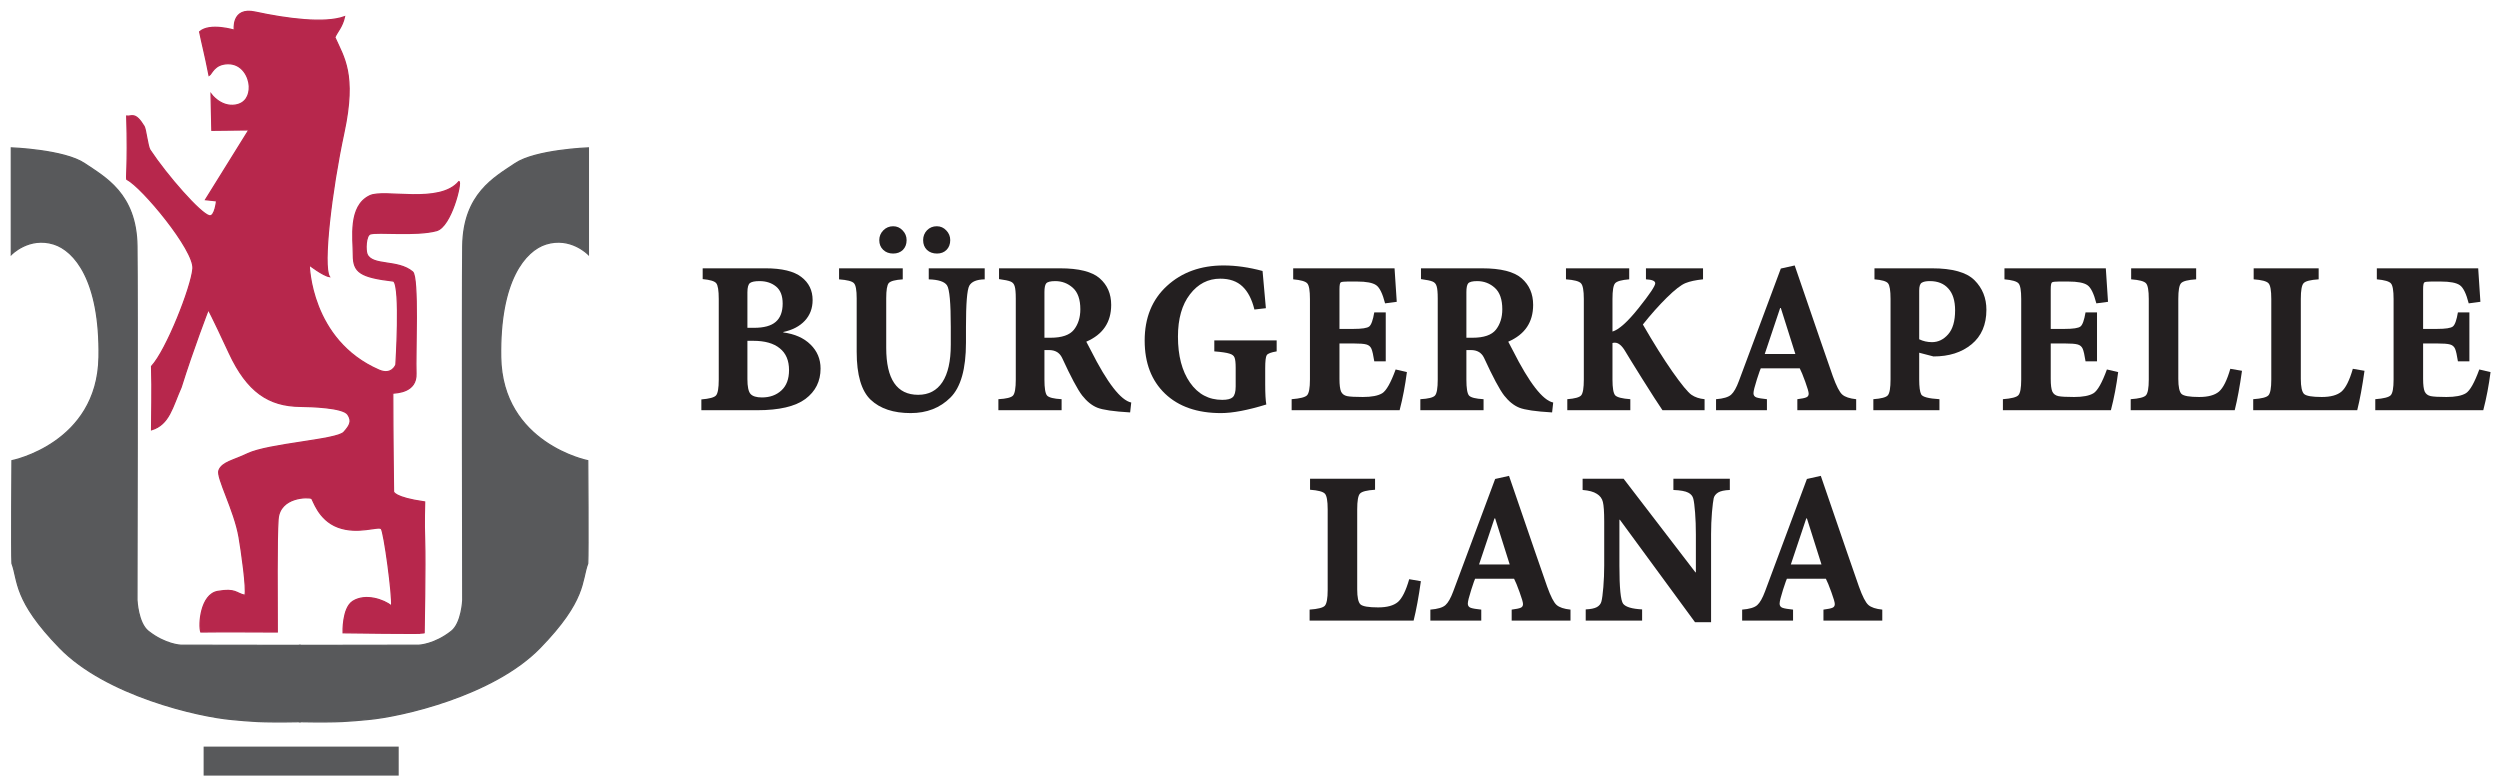
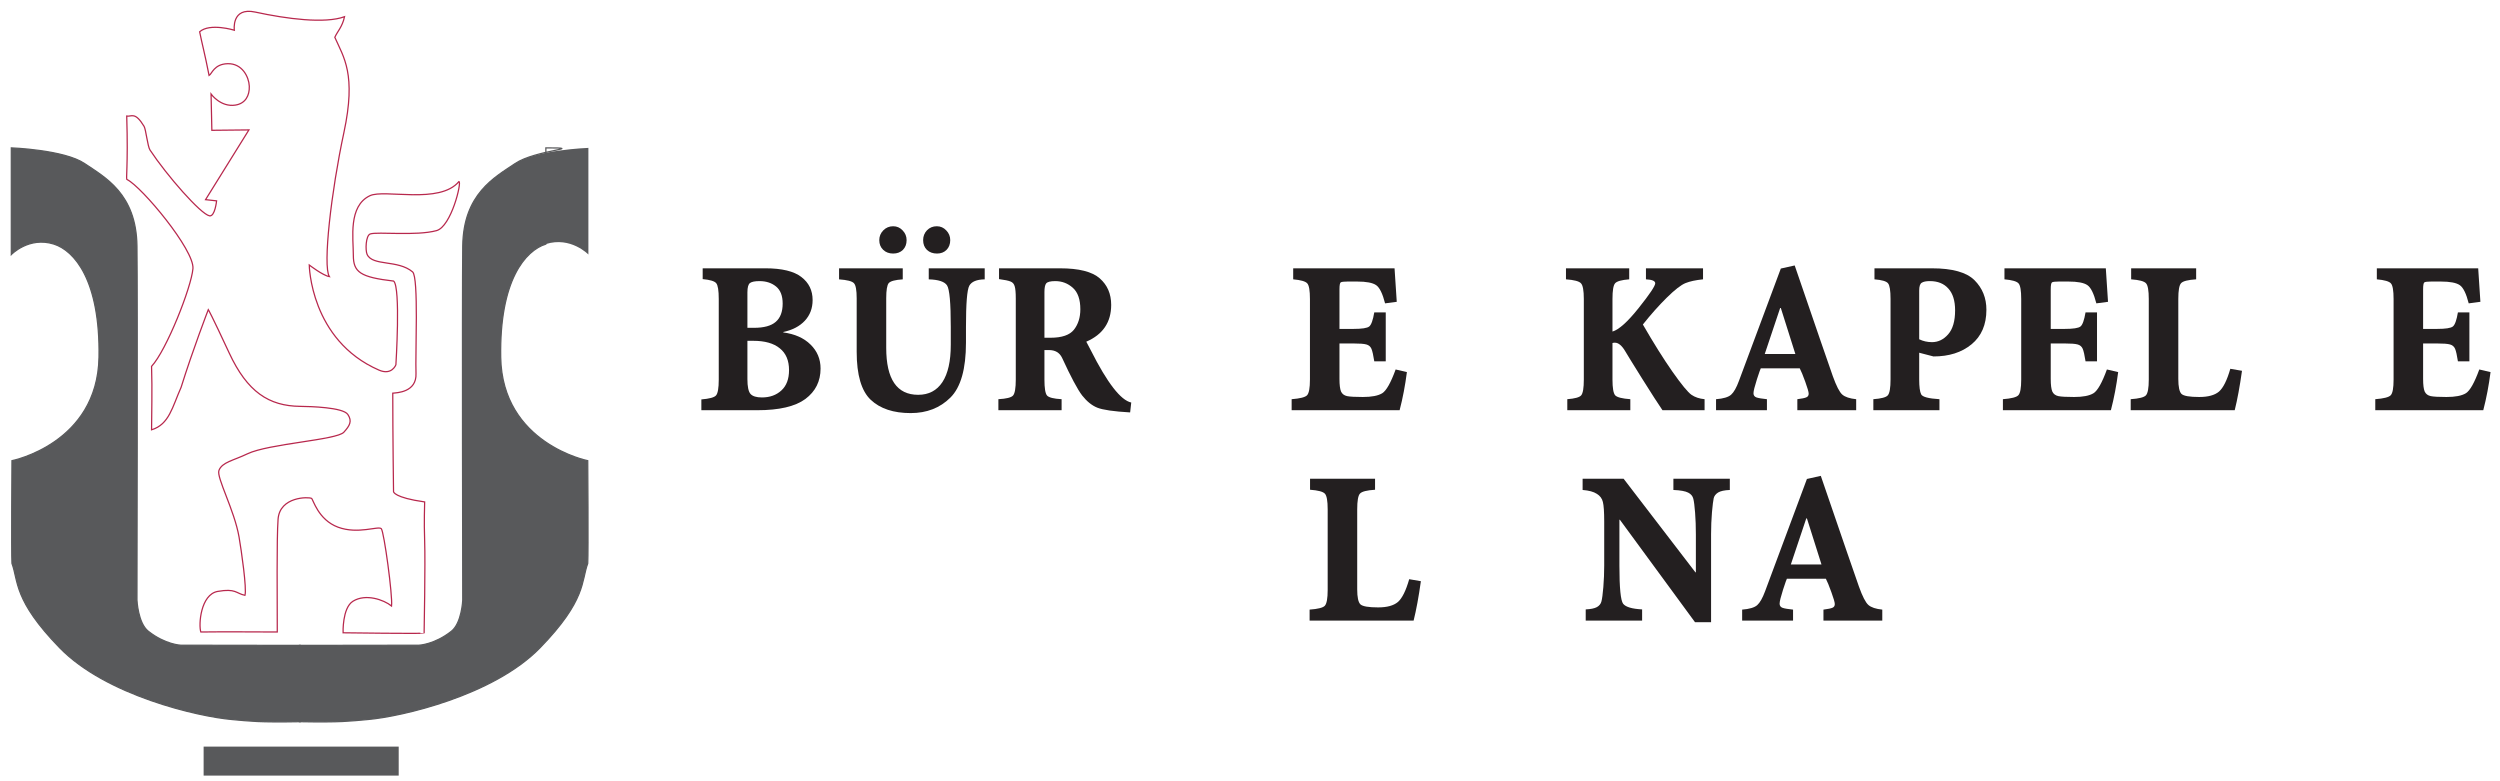
<svg xmlns="http://www.w3.org/2000/svg" width="221" height="69" viewBox="0 0 221 69" fill="none">
  <path d="M63.538 33.556V26.428C63.538 25.68 63.463 25.217 63.314 25.035C63.165 24.852 62.766 24.733 62.117 24.673V23.718H67.649C69.122 23.718 70.188 23.977 70.843 24.489C71.506 24.995 71.835 25.674 71.835 26.525C71.835 27.252 71.605 27.861 71.145 28.355C70.69 28.842 70.057 29.173 69.245 29.348V29.387C70.265 29.524 71.067 29.882 71.651 30.459C72.242 31.037 72.538 31.744 72.538 32.581C72.538 33.705 72.09 34.602 71.194 35.271C70.297 35.932 68.882 36.263 66.947 36.263H62V35.309C62.707 35.251 63.139 35.134 63.294 34.959C63.457 34.777 63.538 34.31 63.538 33.556ZM66.071 25.842V28.979H66.655C67.532 28.979 68.171 28.804 68.574 28.453C68.983 28.101 69.188 27.563 69.188 26.837C69.188 26.148 68.993 25.644 68.602 25.326C68.213 25.009 67.727 24.85 67.141 24.85C66.74 24.85 66.46 24.904 66.303 25.015C66.149 25.126 66.071 25.402 66.071 25.842ZM66.071 30.128V33.516C66.071 34.173 66.16 34.608 66.343 34.822C66.532 35.031 66.869 35.134 67.355 35.134C68.058 35.134 68.632 34.926 69.08 34.511C69.529 34.096 69.751 33.498 69.751 32.718C69.751 31.869 69.479 31.226 68.933 30.791C68.395 30.348 67.615 30.128 66.597 30.128H66.071Z" fill="#231F20" />
  <path d="M75.731 31.102V26.368C75.731 25.647 75.65 25.203 75.487 25.034C75.327 24.859 74.888 24.746 74.173 24.695V23.72H79.803V24.695C79.134 24.738 78.721 24.849 78.566 25.024C78.417 25.201 78.342 25.647 78.342 26.368V30.751C78.342 33.518 79.283 34.901 81.166 34.901C82.101 34.901 82.816 34.526 83.308 33.78C83.802 33.027 84.049 31.926 84.049 30.479V28.901C84.049 26.785 83.939 25.56 83.717 25.228C83.503 24.899 82.965 24.72 82.101 24.695V23.72H87.048V24.695C86.341 24.706 85.887 24.895 85.686 25.258C85.49 25.616 85.392 26.83 85.392 28.901V30.284C85.392 32.62 84.932 34.244 84.009 35.153C83.094 36.062 81.925 36.517 80.503 36.517C78.985 36.517 77.81 36.128 76.978 35.348C76.146 34.562 75.731 33.146 75.731 31.102ZM84.001 21.227C84.001 21.584 83.89 21.872 83.669 22.094C83.455 22.307 83.175 22.414 82.832 22.414C82.469 22.414 82.173 22.307 81.944 22.094C81.718 21.872 81.605 21.584 81.605 21.227C81.605 20.889 81.718 20.599 81.944 20.359C82.179 20.119 82.469 20 82.812 20C83.143 20 83.421 20.123 83.65 20.369C83.884 20.609 84.001 20.895 84.001 21.227ZM80.144 21.227C80.144 21.584 80.033 21.872 79.813 22.094C79.592 22.307 79.306 22.414 78.955 22.414C78.598 22.414 78.302 22.305 78.07 22.082C77.841 21.862 77.728 21.576 77.728 21.227C77.728 20.895 77.846 20.609 78.078 20.369C78.318 20.123 78.612 20 78.955 20C79.287 20 79.564 20.123 79.793 20.369C80.027 20.609 80.144 20.895 80.144 21.227Z" fill="#231F20" />
  <path d="M89.795 33.556V26.388C89.795 25.868 89.763 25.509 89.698 25.306C89.64 25.098 89.519 24.959 89.336 24.888C89.156 24.81 88.814 24.739 88.314 24.673V23.719H93.711C95.373 23.719 96.542 24.014 97.217 24.606C97.892 25.197 98.229 25.979 98.229 26.952C98.229 28.484 97.497 29.57 96.028 30.205C96.079 30.291 96.216 30.551 96.437 30.985C97.886 33.856 99.073 35.386 100.002 35.583L99.904 36.458C98.457 36.375 97.489 36.234 97.002 36.039C96.522 35.845 96.077 35.487 95.668 34.967C95.266 34.449 94.672 33.336 93.886 31.629C93.666 31.174 93.282 30.946 92.737 30.946H92.328V33.556C92.328 34.316 92.405 34.787 92.56 34.967C92.723 35.144 93.151 35.251 93.846 35.289V36.264H88.257V35.289C88.957 35.251 89.39 35.144 89.551 34.967C89.713 34.787 89.795 34.316 89.795 33.556ZM92.328 25.823V29.856H92.874C93.872 29.856 94.561 29.618 94.938 29.143C95.313 28.663 95.502 28.064 95.502 27.343C95.502 26.472 95.281 25.84 94.841 25.444C94.398 25.047 93.88 24.85 93.282 24.85C92.86 24.85 92.594 24.918 92.483 25.054C92.379 25.183 92.328 25.439 92.328 25.823Z" fill="#231F20" />
-   <path d="M111.844 32.563V33.984C111.844 34.802 111.878 35.393 111.942 35.757C110.3 36.263 108.962 36.517 107.93 36.517C105.838 36.517 104.192 35.945 102.992 34.802C101.791 33.653 101.189 32.088 101.189 30.109C101.189 28.089 101.846 26.479 103.156 25.278C104.474 24.069 106.144 23.466 108.162 23.466C109.254 23.466 110.403 23.628 111.61 23.954L111.904 27.245L110.89 27.362C110.669 26.459 110.318 25.78 109.838 25.326C109.357 24.865 108.702 24.635 107.871 24.635C106.793 24.635 105.9 25.095 105.193 26.018C104.484 26.933 104.131 28.18 104.131 29.758C104.131 31.445 104.484 32.799 105.193 33.819C105.9 34.838 106.852 35.348 108.047 35.348C108.494 35.348 108.803 35.27 108.972 35.115C109.147 34.953 109.234 34.633 109.234 34.161V32.523C109.234 32.083 109.202 31.781 109.137 31.618C109.079 31.449 108.927 31.328 108.68 31.259C108.438 31.179 107.994 31.114 107.345 31.062V30.09H112.857V31.062C112.37 31.142 112.079 31.251 111.981 31.394C111.89 31.531 111.844 31.92 111.844 32.563Z" fill="#231F20" />
  <path d="M115.799 33.556V26.428C115.799 25.688 115.721 25.229 115.565 25.054C115.41 24.872 114.993 24.753 114.318 24.693V23.718H123.278L123.473 26.68L122.441 26.817C122.22 25.954 121.958 25.418 121.653 25.209C121.347 24.995 120.785 24.888 119.967 24.888H119.13C118.812 24.888 118.61 24.912 118.526 24.957C118.449 25.003 118.409 25.207 118.409 25.57V29.076H119.636C120.396 29.076 120.863 29.004 121.039 28.861C121.22 28.719 121.369 28.304 121.486 27.615H122.5V31.94H121.486C121.402 31.394 121.317 31.023 121.234 30.829C121.148 30.634 120.999 30.507 120.785 30.45C120.577 30.39 120.194 30.362 119.636 30.362H118.409V33.498C118.409 34.017 118.455 34.388 118.546 34.608C118.643 34.822 118.822 34.959 119.082 35.017C119.34 35.069 119.805 35.094 120.473 35.094C121.254 35.094 121.823 34.985 122.188 34.763C122.552 34.536 122.947 33.836 123.375 32.661L124.37 32.893C124.219 34.07 124.005 35.192 123.727 36.263H114.181V35.289C114.929 35.231 115.384 35.114 115.545 34.94C115.714 34.763 115.799 34.302 115.799 33.556Z" fill="#231F20" />
-   <path d="M127.096 33.556V26.388C127.096 25.868 127.064 25.509 126.999 25.306C126.941 25.098 126.82 24.959 126.638 24.888C126.457 24.81 126.116 24.739 125.615 24.673V23.719H131.011C132.674 23.719 133.843 24.014 134.518 24.606C135.193 25.197 135.53 25.979 135.53 26.952C135.53 28.484 134.798 29.57 133.329 30.205C133.381 30.291 133.518 30.551 133.738 30.985C135.187 33.856 136.374 35.386 137.303 35.583L137.206 36.458C135.759 36.375 134.79 36.234 134.304 36.039C133.823 35.845 133.379 35.487 132.97 34.967C132.567 34.449 131.973 33.336 131.187 31.629C130.967 31.174 130.584 30.946 130.038 30.946H129.629V33.556C129.629 34.316 129.706 34.787 129.861 34.967C130.024 35.144 130.453 35.251 131.147 35.289V36.264H125.558V35.289C126.259 35.251 126.691 35.144 126.852 34.967C127.015 34.787 127.096 34.316 127.096 33.556ZM129.629 25.823V29.856H130.175C131.173 29.856 131.862 29.618 132.239 29.143C132.614 28.663 132.803 28.064 132.803 27.343C132.803 26.472 132.583 25.84 132.142 25.444C131.699 25.047 131.181 24.85 130.584 24.85C130.161 24.85 129.895 24.918 129.784 25.054C129.681 25.183 129.629 25.439 129.629 25.823Z" fill="#231F20" />
  <path d="M140.01 33.556V26.428C140.01 25.68 139.925 25.219 139.758 25.044C139.595 24.862 139.152 24.745 138.432 24.693V23.718H144.022V24.693C143.347 24.745 142.932 24.862 142.775 25.044C142.62 25.219 142.543 25.68 142.543 26.428V29.31C143.114 29.141 143.887 28.447 144.859 27.226C145.834 26.005 146.322 25.277 146.322 25.044C146.322 24.836 146.048 24.719 145.502 24.693V23.718H150.548V24.693C149.905 24.759 149.389 24.868 149 25.025C148.611 25.181 148.057 25.608 147.344 26.311C146.636 27.012 145.931 27.804 145.23 28.687C146.177 30.328 147.051 31.722 147.85 32.865C148.654 34.007 149.214 34.685 149.526 34.9C149.837 35.114 150.223 35.245 150.685 35.289V36.263H146.963C146.62 35.763 146.018 34.832 145.163 33.469C144.311 32.105 143.815 31.299 143.672 31.053C143.529 30.807 143.38 30.618 143.224 30.489C143.075 30.358 142.916 30.293 142.747 30.293C142.682 30.293 142.614 30.303 142.543 30.323V33.556C142.543 34.302 142.624 34.767 142.785 34.949C142.954 35.124 143.4 35.237 144.121 35.289V36.263H138.549V35.289C139.218 35.237 139.627 35.124 139.776 34.949C139.933 34.767 140.01 34.302 140.01 33.556Z" fill="#231F20" />
  <path d="M159.099 32.563H155.652C155.632 32.577 155.519 32.9 155.31 33.537C155.11 34.167 155.008 34.575 155.008 34.764C155.008 34.945 155.096 35.07 155.272 35.133C155.447 35.193 155.755 35.244 156.197 35.29V36.263H151.698V35.29C152.347 35.239 152.791 35.105 153.031 34.891C153.272 34.677 153.502 34.27 153.722 33.672L157.424 23.74L158.651 23.466C160.586 29.115 161.71 32.378 162.021 33.254C162.333 34.123 162.613 34.667 162.859 34.881C163.105 35.096 163.514 35.23 164.086 35.29V36.263H158.885V35.29C159.288 35.239 159.554 35.183 159.683 35.123C159.82 35.066 159.887 34.959 159.887 34.802C159.887 34.653 159.788 34.303 159.586 33.75C159.385 33.192 159.222 32.797 159.099 32.563ZM156.003 31.296H158.71L157.424 27.225H157.367L156.003 31.296Z" fill="#231F20" />
  <path d="M167.124 33.537V26.427C167.124 25.68 167.049 25.22 166.9 25.043C166.757 24.863 166.358 24.745 165.703 24.694V23.719H170.786C172.591 23.719 173.843 24.071 174.546 24.771C175.247 25.472 175.598 26.343 175.598 27.381C175.598 28.7 175.159 29.72 174.282 30.44C173.413 31.155 172.293 31.51 170.921 31.51L169.657 31.181V33.537C169.657 34.192 169.715 34.635 169.832 34.861C169.949 35.089 170.487 35.232 171.447 35.289V36.264H165.604V35.289C166.3 35.238 166.725 35.125 166.88 34.95C167.043 34.767 167.124 34.297 167.124 33.537ZM169.657 25.686V29.992C170.006 30.16 170.384 30.246 170.786 30.246C171.338 30.246 171.815 30.014 172.218 29.553C172.627 29.087 172.831 28.382 172.831 27.439C172.831 26.59 172.632 25.946 172.237 25.512C171.848 25.069 171.299 24.849 170.592 24.849C170.266 24.849 170.03 24.898 169.879 24.996C169.73 25.087 169.657 25.317 169.657 25.686Z" fill="#231F20" />
  <path d="M178.675 33.556V26.428C178.675 25.688 178.597 25.229 178.441 25.054C178.286 24.872 177.869 24.753 177.194 24.693V23.718H186.154L186.349 26.68L185.317 26.817C185.096 25.954 184.834 25.418 184.528 25.209C184.223 24.995 183.661 24.888 182.843 24.888H182.006C181.688 24.888 181.486 24.912 181.402 24.957C181.325 25.003 181.285 25.207 181.285 25.57V29.076H182.512C183.272 29.076 183.738 29.004 183.915 28.861C184.096 28.719 184.245 28.304 184.362 27.615H185.376V31.94H184.362C184.278 31.394 184.193 31.023 184.11 30.829C184.024 30.634 183.875 30.507 183.661 30.45C183.453 30.39 183.07 30.362 182.512 30.362H181.285V33.498C181.285 34.017 181.331 34.388 181.422 34.608C181.519 34.822 181.698 34.959 181.958 35.017C182.216 35.069 182.681 35.094 183.349 35.094C184.13 35.094 184.699 34.985 185.064 34.763C185.428 34.536 185.823 33.836 186.251 32.661L187.246 32.893C187.095 34.07 186.883 35.192 186.603 36.263H177.057V35.289C177.805 35.231 178.26 35.114 178.421 34.94C178.59 34.763 178.675 34.302 178.675 33.556Z" fill="#231F20" />
  <path d="M189.952 33.556V26.428C189.952 25.68 189.871 25.219 189.708 25.044C189.547 24.862 189.109 24.745 188.394 24.693V23.718H194.14V24.693C193.414 24.739 192.969 24.852 192.807 25.035C192.644 25.209 192.562 25.674 192.562 26.428V33.498C192.562 34.193 192.656 34.634 192.844 34.822C193.039 35.005 193.563 35.094 194.412 35.094C195.198 35.094 195.78 34.935 196.157 34.618C196.532 34.292 196.868 33.621 197.16 32.601L198.192 32.778C197.997 34.167 197.783 35.328 197.549 36.263H188.354V35.289C189.089 35.237 189.537 35.124 189.698 34.949C189.867 34.767 189.952 34.302 189.952 33.556Z" fill="#231F20" />
-   <path d="M200.782 33.556V26.428C200.782 25.68 200.701 25.219 200.538 25.044C200.377 24.862 199.939 24.745 199.224 24.693V23.718H204.97V24.693C204.244 24.739 203.799 24.852 203.637 25.035C203.474 25.209 203.392 25.674 203.392 26.428V33.498C203.392 34.193 203.488 34.634 203.674 34.822C203.869 35.005 204.393 35.094 205.242 35.094C206.028 35.094 206.61 34.935 206.987 34.618C207.362 34.292 207.698 33.621 207.99 32.601L209.022 32.778C208.827 34.167 208.613 35.328 208.379 36.263H199.184V35.289C199.919 35.237 200.367 35.124 200.528 34.949C200.697 34.767 200.782 34.302 200.782 33.556Z" fill="#231F20" />
  <path d="M211.593 33.556V26.428C211.593 25.688 211.515 25.229 211.359 25.054C211.204 24.872 210.787 24.753 210.112 24.693V23.718H219.072L219.267 26.68L218.234 26.817C218.014 25.954 217.752 25.418 217.446 25.209C217.141 24.995 216.579 24.888 215.761 24.888H214.924C214.606 24.888 214.404 24.912 214.32 24.957C214.243 25.003 214.203 25.207 214.203 25.57V29.076H215.43C216.19 29.076 216.656 29.004 216.833 28.861C217.014 28.719 217.165 28.304 217.28 27.615H218.294V31.94H217.28C217.196 31.394 217.111 31.023 217.028 30.829C216.942 30.634 216.793 30.507 216.579 30.45C216.373 30.39 215.988 30.362 215.43 30.362H214.203V33.498C214.203 34.017 214.249 34.388 214.34 34.608C214.437 34.822 214.616 34.959 214.876 35.017C215.134 35.069 215.598 35.094 216.267 35.094C217.047 35.094 217.617 34.985 217.982 34.763C218.346 34.536 218.741 33.836 219.169 32.661L220.164 32.893C220.013 34.07 219.801 35.192 219.521 36.263H209.975V35.289C210.723 35.231 211.178 35.114 211.339 34.94C211.509 34.763 211.593 34.302 211.593 33.556Z" fill="#231F20" />
  <path d="M117.367 52.156V45.028C117.367 44.28 117.285 43.819 117.123 43.645C116.962 43.462 116.523 43.345 115.808 43.293V42.319H121.555V43.293C120.828 43.339 120.384 43.452 120.221 43.635C120.058 43.809 119.977 44.274 119.977 45.028V52.099C119.977 52.793 120.07 53.234 120.259 53.423C120.453 53.605 120.977 53.694 121.827 53.694C122.613 53.694 123.195 53.536 123.572 53.218C123.947 52.893 124.282 52.222 124.574 51.201L125.606 51.378C125.412 52.767 125.197 53.929 124.963 54.864H115.769V53.889C116.503 53.837 116.952 53.724 117.113 53.55C117.281 53.367 117.367 52.903 117.367 52.156Z" fill="#231F20" />
-   <path d="M133.846 51.163H130.398C130.378 51.177 130.265 51.5 130.057 52.138C129.856 52.767 129.755 53.176 129.755 53.364C129.755 53.545 129.842 53.67 130.019 53.733C130.194 53.793 130.501 53.845 130.944 53.89V54.863H126.444V53.89C127.093 53.839 127.538 53.706 127.778 53.491C128.018 53.277 128.248 52.87 128.469 52.273L132.171 42.34L133.397 42.066C135.333 47.715 136.456 50.978 136.768 51.854C137.079 52.723 137.359 53.267 137.605 53.481C137.852 53.696 138.261 53.831 138.832 53.89V54.863H133.632V53.89C134.035 53.839 134.301 53.783 134.43 53.724C134.567 53.666 134.634 53.559 134.634 53.402C134.634 53.253 134.535 52.904 134.332 52.35C134.132 51.792 133.969 51.397 133.846 51.163ZM130.749 49.897H133.457L132.171 45.825H132.113L130.749 49.897Z" fill="#231F20" />
  <path d="M141.812 50.014V46.098C141.812 45.254 141.772 44.68 141.695 44.375C141.624 44.069 141.445 43.829 141.159 43.654C140.881 43.471 140.462 43.358 139.903 43.313V42.32H143.527L149.877 50.597H149.915V47.229C149.915 46.552 149.893 45.921 149.847 45.329C149.802 44.738 149.75 44.327 149.69 44.093C149.633 43.853 149.48 43.67 149.234 43.547C148.986 43.418 148.551 43.339 147.928 43.313V42.32H152.916V43.313C152.442 43.333 152.096 43.408 151.882 43.537C151.675 43.668 151.544 43.833 151.493 44.033C151.447 44.236 151.395 44.651 151.338 45.28C151.286 45.911 151.259 46.56 151.259 47.229V55H149.837L143.196 45.943H143.156V50.014C143.156 51.967 143.267 53.089 143.487 53.374C143.714 53.66 144.273 53.825 145.163 53.871V54.863H140.177V53.871C140.623 53.851 140.955 53.783 141.169 53.666C141.383 53.543 141.516 53.374 141.568 53.16C141.628 52.938 141.683 52.519 141.735 51.904C141.786 51.28 141.812 50.651 141.812 50.014Z" fill="#231F20" />
  <path d="M161.408 51.163H157.96C157.94 51.177 157.827 51.5 157.618 52.138C157.418 52.767 157.317 53.176 157.317 53.364C157.317 53.545 157.404 53.67 157.581 53.733C157.755 53.793 158.063 53.845 158.506 53.89V54.863H154.006V53.89C154.655 53.839 155.1 53.706 155.34 53.491C155.58 53.277 155.81 52.87 156.032 52.273L159.732 42.34L160.959 42.066C162.894 47.715 164.018 50.978 164.33 51.854C164.641 52.723 164.921 53.267 165.167 53.481C165.413 53.696 165.822 53.831 166.394 53.89V54.863H161.193V53.89C161.596 53.839 161.862 53.783 161.991 53.724C162.128 53.666 162.196 53.559 162.196 53.402C162.196 53.253 162.097 52.904 161.894 52.35C161.694 51.792 161.531 51.397 161.408 51.163ZM158.311 49.897H161.019L159.732 45.825H159.675L158.311 49.897Z" fill="#231F20" />
  <path d="M26.539 63.798C22.829 63.866 22.117 63.75 20.479 63.605C17.545 63.346 9.388 61.491 5.281 57.268C1.173 53.045 1.636 51.368 1.058 49.806C1 48.765 1.058 40.724 1.058 40.724C1.058 40.724 8.622 39.222 8.752 31.584C8.868 24.757 6.564 22.145 4.76 21.576C2.562 20.881 1 22.501 1 22.501V13.072C1 13.072 5.686 13.245 7.479 14.46C9.273 15.675 12.049 17.121 12.107 21.749C12.165 26.377 12.107 53.045 12.107 53.045C12.107 53.045 12.192 55.078 13.108 55.801C14.614 56.99 15.983 57.037 15.983 57.037L26.539 57.053V63.798Z" fill="#58595B" />
  <path d="M26.539 63.798C22.829 63.866 22.117 63.75 20.479 63.605C17.545 63.346 9.388 61.491 5.281 57.268C1.173 53.045 1.636 51.368 1.058 49.806C1 48.765 1.058 40.724 1.058 40.724C1.058 40.724 8.622 39.222 8.752 31.584C8.868 24.757 6.564 22.145 4.76 21.576C2.562 20.881 1 22.501 1 22.501V13.072C1 13.072 5.686 13.245 7.479 14.46C9.273 15.675 12.049 17.121 12.107 21.749C12.165 26.377 12.107 53.045 12.107 53.045C12.107 53.045 12.192 55.078 13.108 55.801C14.614 56.99 15.983 57.037 15.983 57.037L26.539 57.053V63.798Z" stroke="#58595B" stroke-width="0.111" stroke-miterlimit="3.864" />
  <path d="M26.475 63.798C30.185 63.866 30.897 63.75 32.535 63.605C35.469 63.346 43.626 61.491 47.733 57.268C51.841 53.045 51.378 51.368 51.956 49.806C52.014 48.765 51.956 40.724 51.956 40.724C51.956 40.724 44.392 39.222 44.262 31.584C44.146 24.757 46.45 22.145 48.254 21.576C50.452 20.881 52.014 22.501 52.014 22.501V13.072C52.014 13.072 47.328 13.245 45.535 14.46C43.741 15.675 40.965 17.121 40.907 21.749C40.849 26.377 40.907 53.045 40.907 53.045C40.907 53.045 40.821 55.078 39.906 55.801C38.4 56.99 37.031 57.037 37.031 57.037L26.475 57.053V63.798Z" fill="#58595B" />
-   <path d="M26.475 63.798C30.185 63.866 30.897 63.75 32.535 63.605C35.469 63.346 43.626 61.491 47.733 57.268C51.841 53.045 51.378 51.368 51.956 49.806C52.014 48.765 51.956 40.724 51.956 40.724C51.956 40.724 44.392 39.222 44.262 31.584C44.146 24.757 46.45 22.145 48.254 21.576C50.452 20.881 52.014 22.501 52.014 22.501V13.072C52.014 13.072 47.328 13.245 45.535 14.46C43.741 15.675 40.965 17.121 40.907 21.749C40.849 26.377 40.907 53.045 40.907 53.045C40.907 53.045 40.821 55.078 39.906 55.801C38.4 56.99 37.031 57.037 37.031 57.037L26.475 57.053V63.798Z" stroke="#58595B" stroke-width="0.111" stroke-miterlimit="3.864" />
-   <path d="M17.648 2.809C18.554 2.008 20.714 2.67 20.714 2.67C20.714 2.67 20.436 0.606 22.56 1.067C25.365 1.675 28.72 2.109 30.457 1.478C30.26 2.383 29.825 2.781 29.597 3.297C30.378 5.07 31.513 6.537 30.399 11.728C29.284 16.919 28.522 23.512 29.115 24.453C28.553 24.36 27.338 23.427 27.338 23.427C27.338 23.427 27.425 30.069 33.5 32.717C34.637 33.212 34.997 32.248 34.997 32.248C34.997 32.248 35.431 25.4 34.799 24.848C31.839 24.501 31.235 24.061 31.235 22.562C31.235 21.064 30.773 18.216 32.698 17.302C33.982 16.692 38.865 18.097 40.571 16.048C40.839 16.084 39.891 20.032 38.589 20.387C36.793 20.877 33.378 20.466 32.733 20.681C32.324 20.818 32.29 22.14 32.454 22.493C32.944 23.545 35.173 22.941 36.472 24.035C37.026 24.501 36.704 31.342 36.774 33.014C36.843 34.686 35.069 34.721 34.72 34.756C34.72 38.369 34.788 43.466 34.788 43.466C34.788 43.466 34.823 43.988 37.54 44.371C37.54 44.754 37.474 45.972 37.54 47.855C37.608 49.789 37.492 55.896 37.492 55.966C37.492 56.036 30.329 55.938 30.329 55.938C30.329 55.938 30.249 53.745 31.2 53.151C32.315 52.454 33.917 53.011 34.614 53.569C34.718 52.663 33.952 47.019 33.708 46.74C33.464 46.462 31.653 47.263 29.876 46.601C28.122 45.948 27.677 44.135 27.542 44.058C27.298 43.919 24.73 43.875 24.581 45.904C24.453 47.642 24.511 53.046 24.511 55.868C20.505 55.868 21.132 55.833 17.753 55.868C17.543 55.241 17.731 52.544 19.25 52.28C20.853 52.001 20.853 52.454 21.654 52.628C21.828 52.071 21.338 48.656 21.132 47.472C20.714 45.068 19.12 42.202 19.355 41.584C19.634 40.853 20.632 40.714 21.863 40.121C23.745 39.215 29.772 38.902 30.399 38.205C30.922 37.623 31.148 37.233 30.747 36.637C30.324 36.009 27.443 35.931 26.537 35.922C23.769 35.892 21.863 34.651 20.261 31.203C18.644 27.723 18.414 27.37 18.414 27.37C18.414 27.37 17.055 30.888 16.011 34.234C15.225 36.001 14.966 37.508 13.398 37.996C13.398 36.742 13.468 34.442 13.398 32.387C14.722 30.959 16.916 25.397 17.056 23.747C17.195 22.11 12.551 16.53 11.238 15.873C11.099 15.908 11.342 14.794 11.203 10.265C11.637 10.327 11.935 9.846 12.736 11.17C12.896 11.423 13.049 12.944 13.259 13.26C14.756 15.525 17.753 18.939 18.519 19.079C19.004 19.167 19.146 17.755 19.146 17.755L18.171 17.65L22.003 11.484L18.728 11.519L18.658 8.314C18.658 8.314 19.507 9.499 20.818 9.289C21.689 9.15 22.072 8.453 22.037 7.617C22.003 6.797 21.41 5.596 20.122 5.631C18.919 5.663 18.728 6.537 18.484 6.676C18.101 4.725 17.857 3.854 17.648 2.809Z" fill="#B7274C" />
+   <path d="M26.475 63.798C30.185 63.866 30.897 63.75 32.535 63.605C35.469 63.346 43.626 61.491 47.733 57.268C51.841 53.045 51.378 51.368 51.956 49.806C52.014 48.765 51.956 40.724 51.956 40.724C51.956 40.724 44.392 39.222 44.262 31.584C44.146 24.757 46.45 22.145 48.254 21.576V13.072C52.014 13.072 47.328 13.245 45.535 14.46C43.741 15.675 40.965 17.121 40.907 21.749C40.849 26.377 40.907 53.045 40.907 53.045C40.907 53.045 40.821 55.078 39.906 55.801C38.4 56.99 37.031 57.037 37.031 57.037L26.475 57.053V63.798Z" stroke="#58595B" stroke-width="0.111" stroke-miterlimit="3.864" />
  <path d="M17.648 2.809C18.554 2.008 20.714 2.67 20.714 2.67C20.714 2.67 20.436 0.606 22.56 1.067C25.365 1.675 28.72 2.109 30.457 1.478C30.26 2.383 29.825 2.781 29.597 3.297C30.378 5.07 31.513 6.537 30.399 11.728C29.284 16.919 28.522 23.512 29.115 24.453C28.553 24.36 27.338 23.427 27.338 23.427C27.338 23.427 27.425 30.069 33.5 32.717C34.637 33.212 34.997 32.248 34.997 32.248C34.997 32.248 35.431 25.4 34.799 24.848C31.839 24.501 31.235 24.061 31.235 22.562C31.235 21.064 30.773 18.216 32.698 17.302C33.982 16.692 38.865 18.097 40.571 16.048C40.839 16.084 39.891 20.032 38.589 20.387C36.793 20.877 33.378 20.466 32.733 20.681C32.324 20.818 32.29 22.14 32.454 22.493C32.944 23.545 35.173 22.941 36.472 24.035C37.026 24.501 36.704 31.342 36.774 33.014C36.843 34.686 35.069 34.721 34.72 34.756C34.72 38.369 34.788 43.466 34.788 43.466C34.788 43.466 34.823 43.988 37.54 44.371C37.54 44.754 37.474 45.972 37.54 47.855C37.608 49.789 37.492 55.896 37.492 55.966C37.492 56.036 30.329 55.938 30.329 55.938C30.329 55.938 30.249 53.745 31.2 53.151C32.315 52.454 33.917 53.011 34.614 53.569C34.718 52.663 33.952 47.019 33.708 46.74C33.464 46.462 31.653 47.263 29.876 46.601C28.122 45.948 27.677 44.135 27.542 44.058C27.298 43.919 24.73 43.875 24.581 45.904C24.453 47.642 24.511 53.046 24.511 55.868C20.505 55.868 21.132 55.833 17.753 55.868C17.543 55.241 17.731 52.544 19.25 52.28C20.853 52.001 20.853 52.454 21.654 52.628C21.828 52.071 21.338 48.656 21.132 47.472C20.714 45.068 19.12 42.202 19.355 41.584C19.634 40.853 20.632 40.714 21.863 40.121C23.745 39.215 29.772 38.902 30.399 38.205C30.922 37.623 31.148 37.233 30.747 36.637C30.324 36.009 27.443 35.931 26.537 35.922C23.769 35.892 21.863 34.651 20.261 31.203C18.644 27.723 18.414 27.37 18.414 27.37C18.414 27.37 17.055 30.888 16.011 34.234C15.225 36.001 14.966 37.508 13.398 37.996C13.398 36.742 13.468 34.442 13.398 32.387C14.722 30.959 16.916 25.397 17.056 23.747C17.195 22.11 12.551 16.53 11.238 15.873C11.099 15.908 11.342 14.794 11.203 10.265C11.637 10.327 11.935 9.846 12.736 11.17C12.896 11.423 13.049 12.944 13.259 13.26C14.756 15.525 17.753 18.939 18.519 19.079C19.004 19.167 19.146 17.755 19.146 17.755L18.171 17.65L22.003 11.484L18.728 11.519L18.658 8.314C18.658 8.314 19.507 9.499 20.818 9.289C21.689 9.15 22.072 8.453 22.037 7.617C22.003 6.797 21.41 5.596 20.122 5.631C18.919 5.663 18.728 6.537 18.484 6.676C18.101 4.725 17.857 3.854 17.648 2.809Z" stroke="#B7274C" stroke-width="0.111" stroke-miterlimit="3.864" />
  <path d="M18 66H35.245V68.563H18V66Z" fill="#58595B" />
</svg>